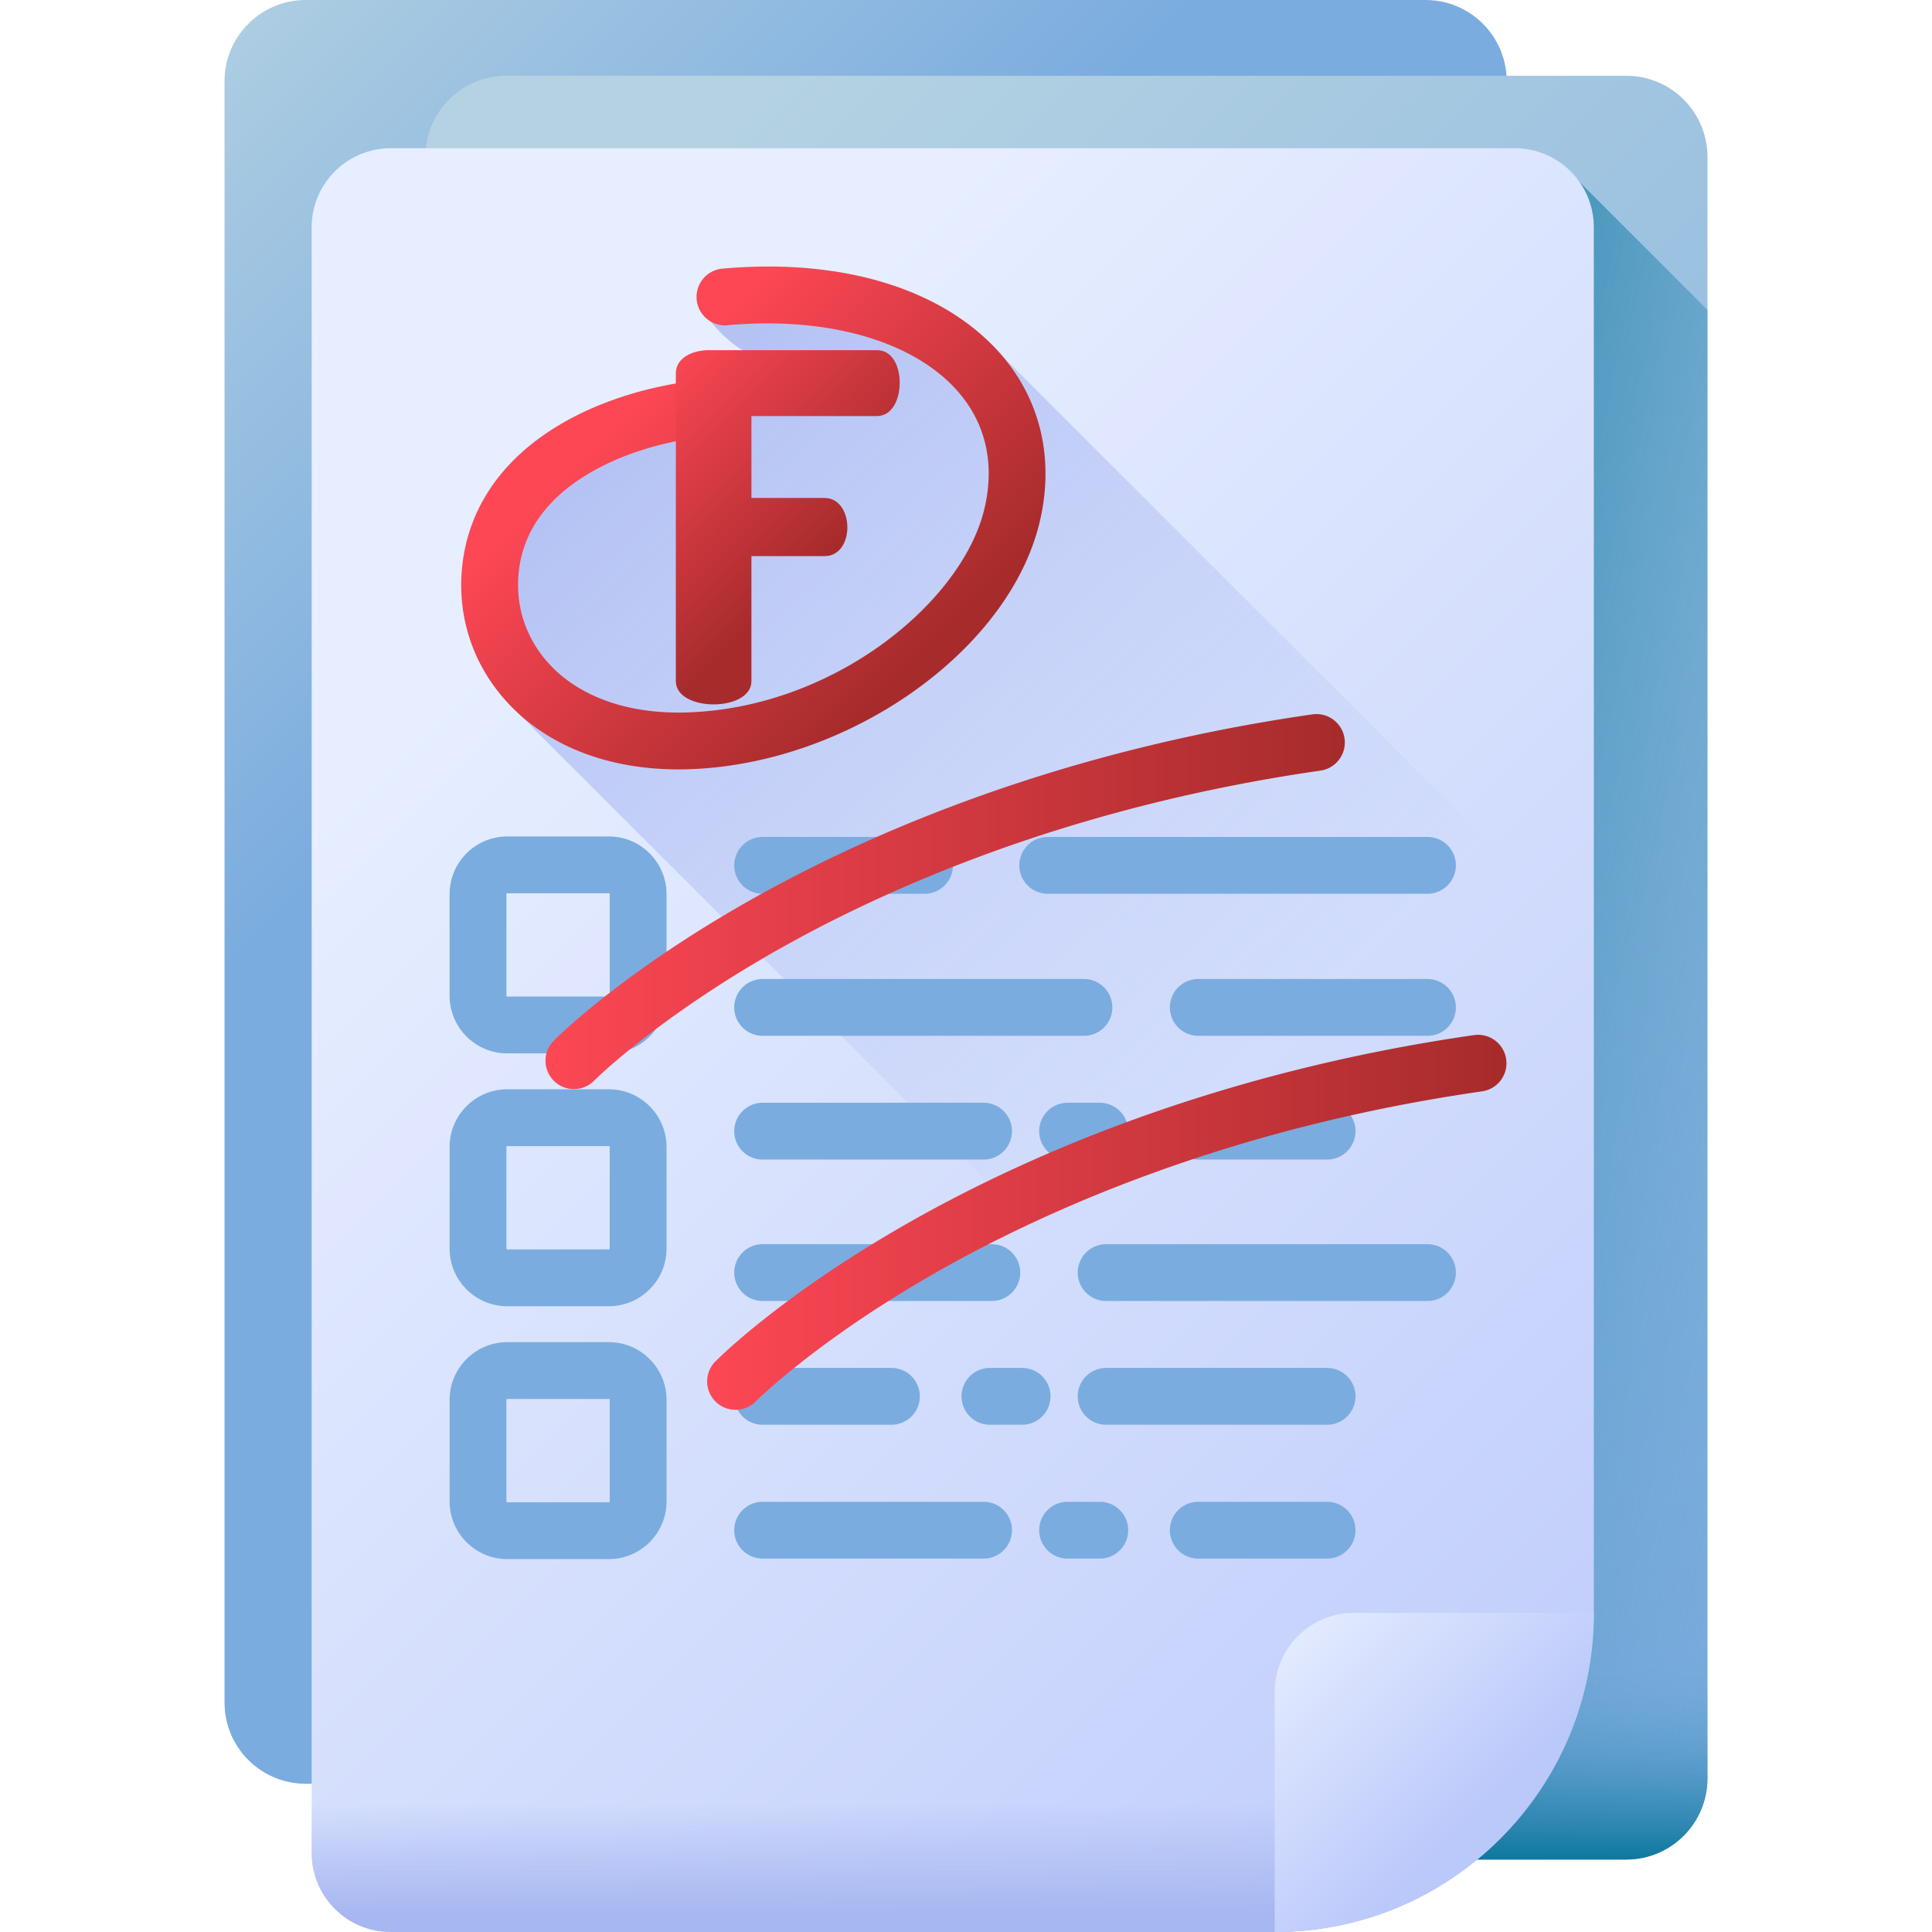
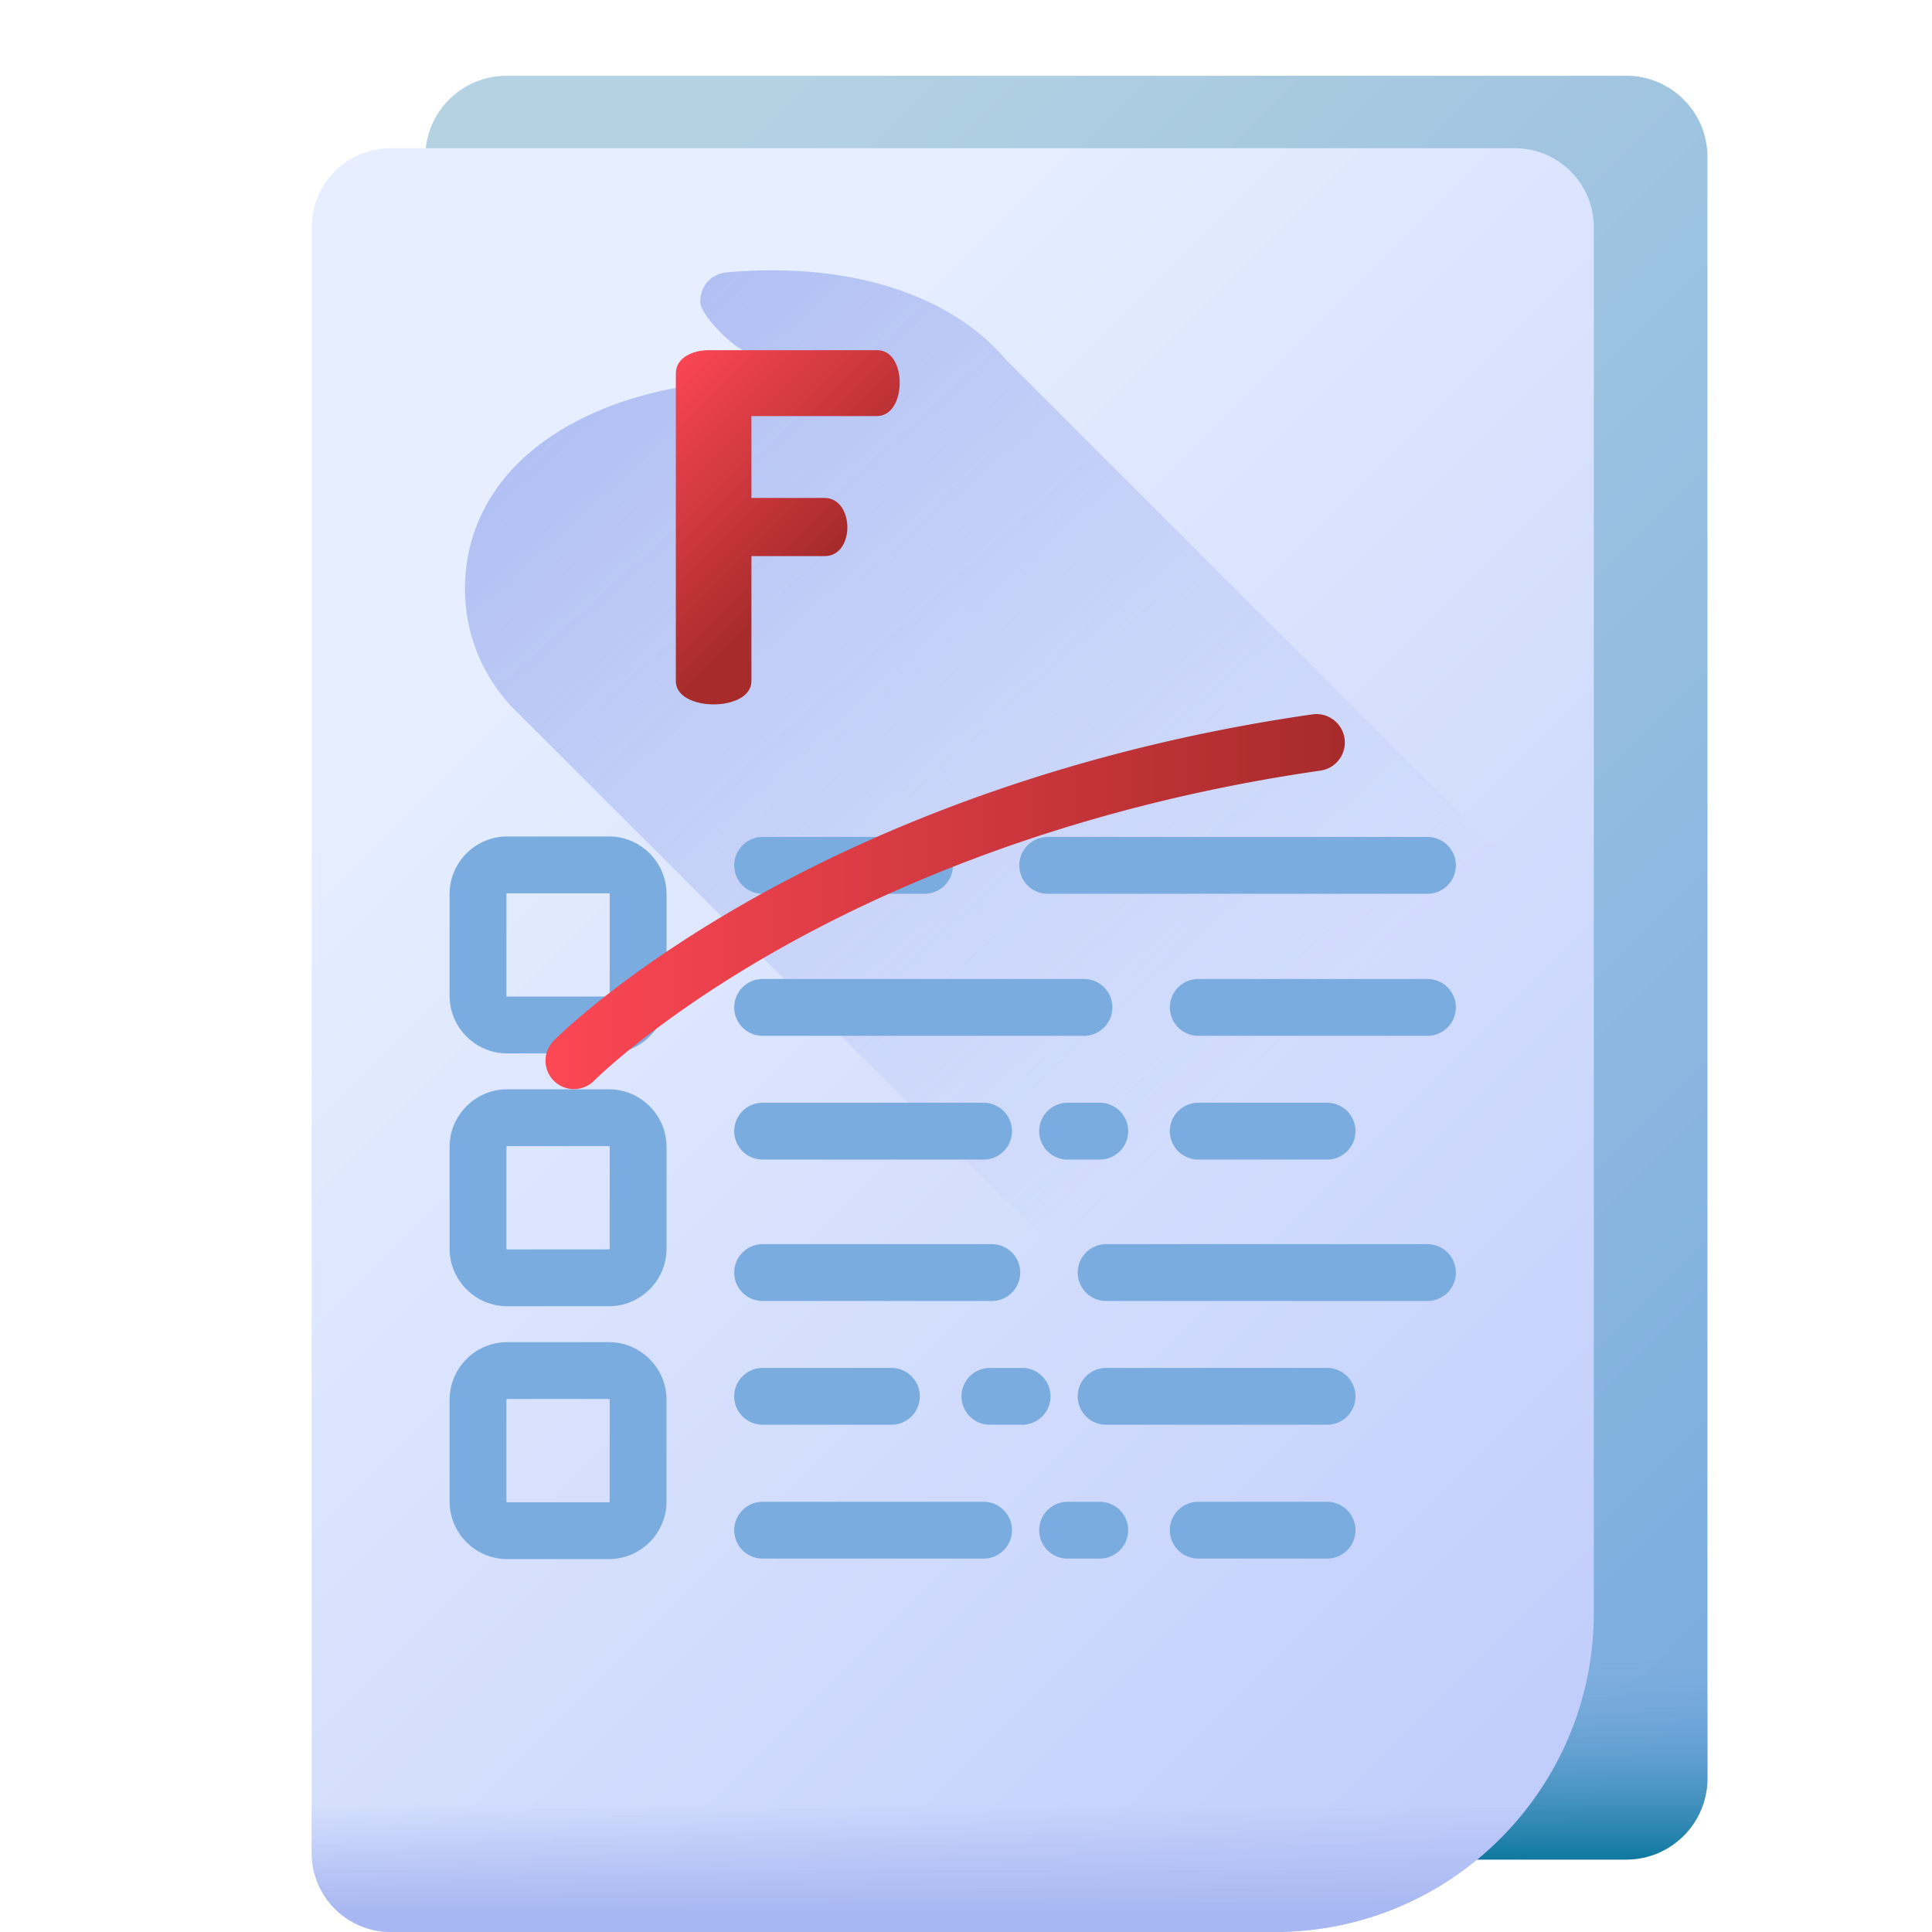
<svg xmlns="http://www.w3.org/2000/svg" xmlns:xlink="http://www.w3.org/1999/xlink" version="1.1" width="512" height="512" x="0" y="0" viewBox="0 0 510 510" style="enable-background:new 0 0 512 512" xml:space="preserve" class="">
  <defs>
    <linearGradient xlink:href="#a" id="f" x1="12.708" x2="154.897" y1="19.644" y2="161.832" gradientUnits="userSpaceOnUse" />
    <linearGradient xlink:href="#a" id="g" x1="126.703" x2="464.456" y1="100.639" y2="438.392" gradientUnits="userSpaceOnUse" />
    <linearGradient xlink:href="#b" id="h" x1="523.357" x2="307.356" y1="297.688" y2="252.688" gradientUnits="userSpaceOnUse" />
    <linearGradient xlink:href="#b" id="i" x1="281.5" x2="281.5" y1="436" y2="494" gradientUnits="userSpaceOnUse" />
    <linearGradient xlink:href="#c" id="j" x1="138.504" x2="478.615" y1="161.568" y2="501.68" gradientUnits="userSpaceOnUse" />
    <linearGradient xlink:href="#d" id="k" x1="333.912" x2="133.412" y1="280.772" y2="57.272" gradientUnits="userSpaceOnUse" />
    <linearGradient xlink:href="#d" id="l" x1="251.5" x2="251.5" y1="476" y2="505.108" gradientUnits="userSpaceOnUse" />
    <linearGradient xlink:href="#c" id="m" x1="337.678" x2="390.931" y1="426.95" y2="480.202" gradientUnits="userSpaceOnUse" />
    <linearGradient xlink:href="#e" id="n" x1="144.002" x2="355.001" y1="237.997" y2="237.997" gradientUnits="userSpaceOnUse" />
    <linearGradient xlink:href="#e" id="o" x1="186.668" x2="397.667" y1="322.663" y2="322.663" gradientUnits="userSpaceOnUse" />
    <linearGradient xlink:href="#e" id="p" x1="166.827" x2="238.04" y1="107.173" y2="178.386" gradientUnits="userSpaceOnUse" />
    <linearGradient xlink:href="#e" id="q" x1="169.713" x2="216.724" y1="100.787" y2="147.797" gradientUnits="userSpaceOnUse" />
  </defs>
  <g>
    <linearGradient id="a">
      <stop offset="0" stop-color="#b4d2e2" />
      <stop offset="1" stop-color="#7bacdf" />
    </linearGradient>
    <linearGradient xlink:href="#a" id="f" x1="12.708" x2="154.897" y1="19.644" y2="161.832" gradientUnits="userSpaceOnUse" />
    <linearGradient xlink:href="#a" id="g" x1="126.703" x2="464.456" y1="100.639" y2="438.392" gradientUnits="userSpaceOnUse" />
    <linearGradient id="b">
      <stop offset="0" stop-color="#7bacdf" stop-opacity="0" />
      <stop offset="1" stop-color="#017297" />
    </linearGradient>
    <linearGradient xlink:href="#b" id="h" x1="523.357" x2="307.356" y1="297.688" y2="252.688" gradientUnits="userSpaceOnUse" />
    <linearGradient xlink:href="#b" id="i" x1="281.5" x2="281.5" y1="436" y2="494" gradientUnits="userSpaceOnUse" />
    <linearGradient id="c">
      <stop offset="0" stop-color="#e6eeff" />
      <stop offset="1" stop-color="#bac8fa" />
    </linearGradient>
    <linearGradient xlink:href="#c" id="j" x1="138.504" x2="478.615" y1="161.568" y2="501.68" gradientUnits="userSpaceOnUse" />
    <linearGradient id="d">
      <stop offset="0" stop-color="#a7b7f1" stop-opacity="0" />
      <stop offset="1" stop-color="#a7b7f1" />
    </linearGradient>
    <linearGradient xlink:href="#d" id="k" x1="333.912" x2="133.412" y1="280.772" y2="57.272" gradientUnits="userSpaceOnUse" />
    <linearGradient xlink:href="#d" id="l" x1="251.5" x2="251.5" y1="476" y2="505.108" gradientUnits="userSpaceOnUse" />
    <linearGradient xlink:href="#c" id="m" x1="337.678" x2="390.931" y1="426.95" y2="480.202" gradientUnits="userSpaceOnUse" />
    <linearGradient id="e">
      <stop offset="0" stop-color="#fd4755" />
      <stop offset="1" stop-color="#a72b2b" />
    </linearGradient>
    <linearGradient xlink:href="#e" id="n" x1="144.002" x2="355.001" y1="237.997" y2="237.997" gradientUnits="userSpaceOnUse" />
    <linearGradient xlink:href="#e" id="o" x1="186.668" x2="397.667" y1="322.663" y2="322.663" gradientUnits="userSpaceOnUse" />
    <linearGradient xlink:href="#e" id="p" x1="166.827" x2="238.04" y1="107.173" y2="178.386" gradientUnits="userSpaceOnUse" />
    <linearGradient xlink:href="#e" id="q" x1="169.713" x2="216.724" y1="100.787" y2="147.797" gradientUnits="userSpaceOnUse" />
-     <path fill="url(&quot;#f&quot;)" d="M376.301 470.872H80.699c-11.834 0-21.428-9.594-21.428-21.428V21.428C59.271 9.594 68.865 0 80.699 0h295.602c11.834 0 21.428 9.594 21.428 21.428v428.016c-.001 11.834-9.594 21.428-21.428 21.428z" data-original="url(#f)" />
    <path fill="url(&quot;#g&quot;)" d="M429.301 490.872H133.699c-11.834 0-21.428-9.594-21.428-21.428V41.428c0-11.834 9.593-21.428 21.428-21.428h295.602c11.834 0 21.428 9.594 21.428 21.428v428.016c-.001 11.834-9.594 21.428-21.428 21.428z" data-original="url(#g)" />
-     <path fill="url(&quot;#h&quot;)" d="M429.301 490.872c11.834 0 21.428-9.594 21.428-21.428V81.812L416.25 47.333v298.191a205.552 205.552 0 0 1-60.205 145.348z" data-original="url(#h)" />
    <path fill="url(&quot;#i&quot;)" d="M112.271 367v102.444c0 11.834 9.593 21.428 21.428 21.428h295.602c11.834 0 21.428-9.594 21.428-21.428V367z" data-original="url(#i)" />
    <path fill="url(&quot;#j&quot;)" d="M336.495 510H103.143c-11.527 0-20.872-9.345-20.872-20.872V60c0-11.527 9.344-20.872 20.872-20.872h296.714c11.527 0 20.872 9.345 20.872 20.872v365.767C420.728 472.288 383.016 510 336.495 510z" data-original="url(#j)" />
    <path fill="url(&quot;#k&quot;)" d="M265.536 94.922c-.061-.071-.115-.146-.177-.217-14.977-17.346-41.826-25.657-73.661-22.79a7.5 7.5 0 0 0-6.798 8.141c.308 3.424 9.094 12.137 12.09 12.693.043.233.099.461.163.686h-9.052c-4.349 0-8.698 2.047-8.698 6.14v2.659c-12.112 2.097-23.397 6.239-32.423 11.97-14.033 8.91-22.309 21.348-23.934 35.969-1.491 13.415 2.721 26.279 11.858 36.222l277.037 276.83a83.854 83.854 0 0 0 8.787-37.457V250.085z" data-original="url(#k)" />
    <path fill="url(&quot;#l&quot;)" d="M82.271 357.045v132.083c0 11.527 9.344 20.872 20.872 20.872h233.352c46.521 0 84.233-37.712 84.233-84.233v-68.721H82.271z" data-original="url(#l)" />
-     <path fill="url(&quot;#m&quot;)" d="M336.495 510v-63.362c0-11.527 9.345-20.872 20.872-20.872h63.362C420.728 472.288 383.016 510 336.495 510z" data-original="url(#m)" />
    <g fill="#7BACDF">
      <path d="M201.316 273.433h84.822a7.5 7.5 0 0 0 0-15h-84.822a7.5 7.5 0 0 0 0 15zM201.316 306.1h58.322a7.5 7.5 0 0 0 0-15h-58.322a7.5 7.5 0 0 0 0 15zM376.816 258.433h-60.5a7.5 7.5 0 0 0 0 15h60.5a7.5 7.5 0 0 0 0-15zM350.316 306.1a7.5 7.5 0 0 0 0-15h-34a7.5 7.5 0 0 0 0 15zM281.816 291.1a7.5 7.5 0 0 0 0 15h8.5a7.5 7.5 0 0 0 0-15zM376.816 328.433h-84.822a7.5 7.5 0 0 0 0 15h84.822a7.5 7.5 0 0 0 0-15zM350.316 361.1h-58.322a7.5 7.5 0 0 0 0 15h58.322a7.5 7.5 0 0 0 0-15zM201.316 343.433h60.5a7.5 7.5 0 0 0 0-15h-60.5a7.5 7.5 0 0 0 0 15zM201.316 376.1h34a7.5 7.5 0 0 0 0-15h-34a7.5 7.5 0 0 0 0 15zM261.316 361.1a7.5 7.5 0 0 0 0 15h8.5a7.5 7.5 0 0 0 0-15zM259.638 396.433h-58.322a7.5 7.5 0 0 0 0 15h58.322a7.5 7.5 0 0 0 0-15zM350.316 396.433h-34a7.5 7.5 0 0 0 0 15h34a7.5 7.5 0 0 0 0-15zM290.316 396.433h-8.5a7.5 7.5 0 0 0 0 15h8.5a7.5 7.5 0 0 0 0-15zM201.316 235.933h42.744a7.5 7.5 0 0 0 0-15h-42.744a7.5 7.5 0 0 0 0 15zM276.573 235.933h100.244a7.5 7.5 0 0 0 0-15H276.573a7.5 7.5 0 0 0 0 15zM160.729 278.07h-26.825c-8.393 0-15.22-6.828-15.22-15.22v-26.825c0-8.393 6.828-15.22 15.22-15.22h26.825c8.393 0 15.22 6.828 15.22 15.22v26.825c0 8.392-6.827 15.22-15.22 15.22zm-26.825-42.266a.22.22 0 0 0-.22.22v26.825c0 .122.099.22.22.22h26.825a.22.22 0 0 0 .22-.22v-26.825a.22.22 0 0 0-.22-.22zM160.729 344.816h-26.825c-8.393 0-15.22-6.828-15.22-15.22v-26.825c0-8.392 6.828-15.22 15.22-15.22h26.825c8.393 0 15.22 6.828 15.22 15.22v26.825c0 8.392-6.827 15.22-15.22 15.22zm-26.825-42.266a.22.22 0 0 0-.22.22v26.825c0 .122.099.22.22.22h26.825a.22.22 0 0 0 .22-.22V302.77a.22.22 0 0 0-.22-.22zM160.729 411.562h-26.825c-8.393 0-15.22-6.828-15.22-15.22v-26.825c0-8.393 6.828-15.22 15.22-15.22h26.825c8.393 0 15.22 6.828 15.22 15.22v26.825c0 8.392-6.827 15.22-15.22 15.22zm-26.825-42.265a.22.22 0 0 0-.22.22v26.825c0 .122.099.22.22.22h26.825a.22.22 0 0 0 .22-.22v-26.825a.22.22 0 0 0-.22-.22z" fill="#7BACDF" data-original="#7bacdf" />
    </g>
    <path fill="url(&quot;#n&quot;)" d="M151.501 287.495a7.471 7.471 0 0 1-5.267-2.161 7.496 7.496 0 0 1-.079-10.596c.683-.693 17.102-17.201 50.115-36.12 30.22-17.318 80.802-40.058 150.161-50.041 4.096-.591 7.901 2.255 8.492 6.355s-2.255 7.902-6.355 8.492c-66.688 9.599-115.255 31.333-144.255 47.875-31.444 17.936-47.32 33.813-47.477 33.971a7.486 7.486 0 0 1-5.335 2.225z" data-original="url(#n)" />
-     <path fill="url(&quot;#o&quot;)" d="M194.168 372.161a7.471 7.471 0 0 1-5.267-2.161 7.496 7.496 0 0 1-.079-10.596c.683-.693 17.102-17.201 50.115-36.12 30.22-17.318 80.802-40.058 150.161-50.041 4.094-.591 7.901 2.255 8.492 6.355s-2.255 7.902-6.355 8.492c-66.688 9.599-115.255 31.333-144.255 47.875-31.444 17.936-47.32 33.813-47.477 33.971a7.485 7.485 0 0 1-5.335 2.225z" data-original="url(#o)" />
-     <path fill="url(&quot;#p&quot;)" d="M179.085 203.102c-18.667.001-34.646-6.246-45.181-17.708-9.138-9.942-13.349-22.806-11.858-36.222 1.625-14.621 9.9-27.059 23.934-35.969 11.136-7.07 25.707-11.723 41.03-13.1a7.499 7.499 0 1 1 1.343 14.939c-12.985 1.167-25.178 5.011-34.333 10.824-10.203 6.478-15.945 14.877-17.065 24.962-1.004 9.042 1.835 17.713 7.994 24.416 7.975 8.677 20.762 13.238 35.976 12.833 39.146-1.031 73.004-29.109 78.908-53.663 2.83-11.77.47-22.458-6.826-30.906-11.607-13.442-34.397-20.039-60.965-17.654-4.124.377-7.77-2.673-8.141-6.798s2.673-7.771 6.798-8.141c31.835-2.866 58.684 5.445 73.661 22.79 10.435 12.085 14.006 27.788 10.056 44.216-8.224 34.203-50.856 64.038-93.096 65.151-.749.02-1.494.03-2.235.03z" data-original="url(#p)" />
    <path fill="url(&quot;#q&quot;)" d="M231.488 92.434h-44.387c-4.349 0-8.698 2.047-8.698 6.14v81.227c0 4.093 4.989 6.14 9.978 6.14s9.977-2.047 9.977-6.14v-33.002h19.315c4.221 0 6.012-4.093 6.012-7.547 0-4.093-2.174-7.803-6.012-7.803h-19.315v-21.618h33.13c3.837 0 6.012-4.093 6.012-8.826 0-4.094-1.791-8.571-6.012-8.571z" data-original="url(#q)" />
  </g>
</svg>